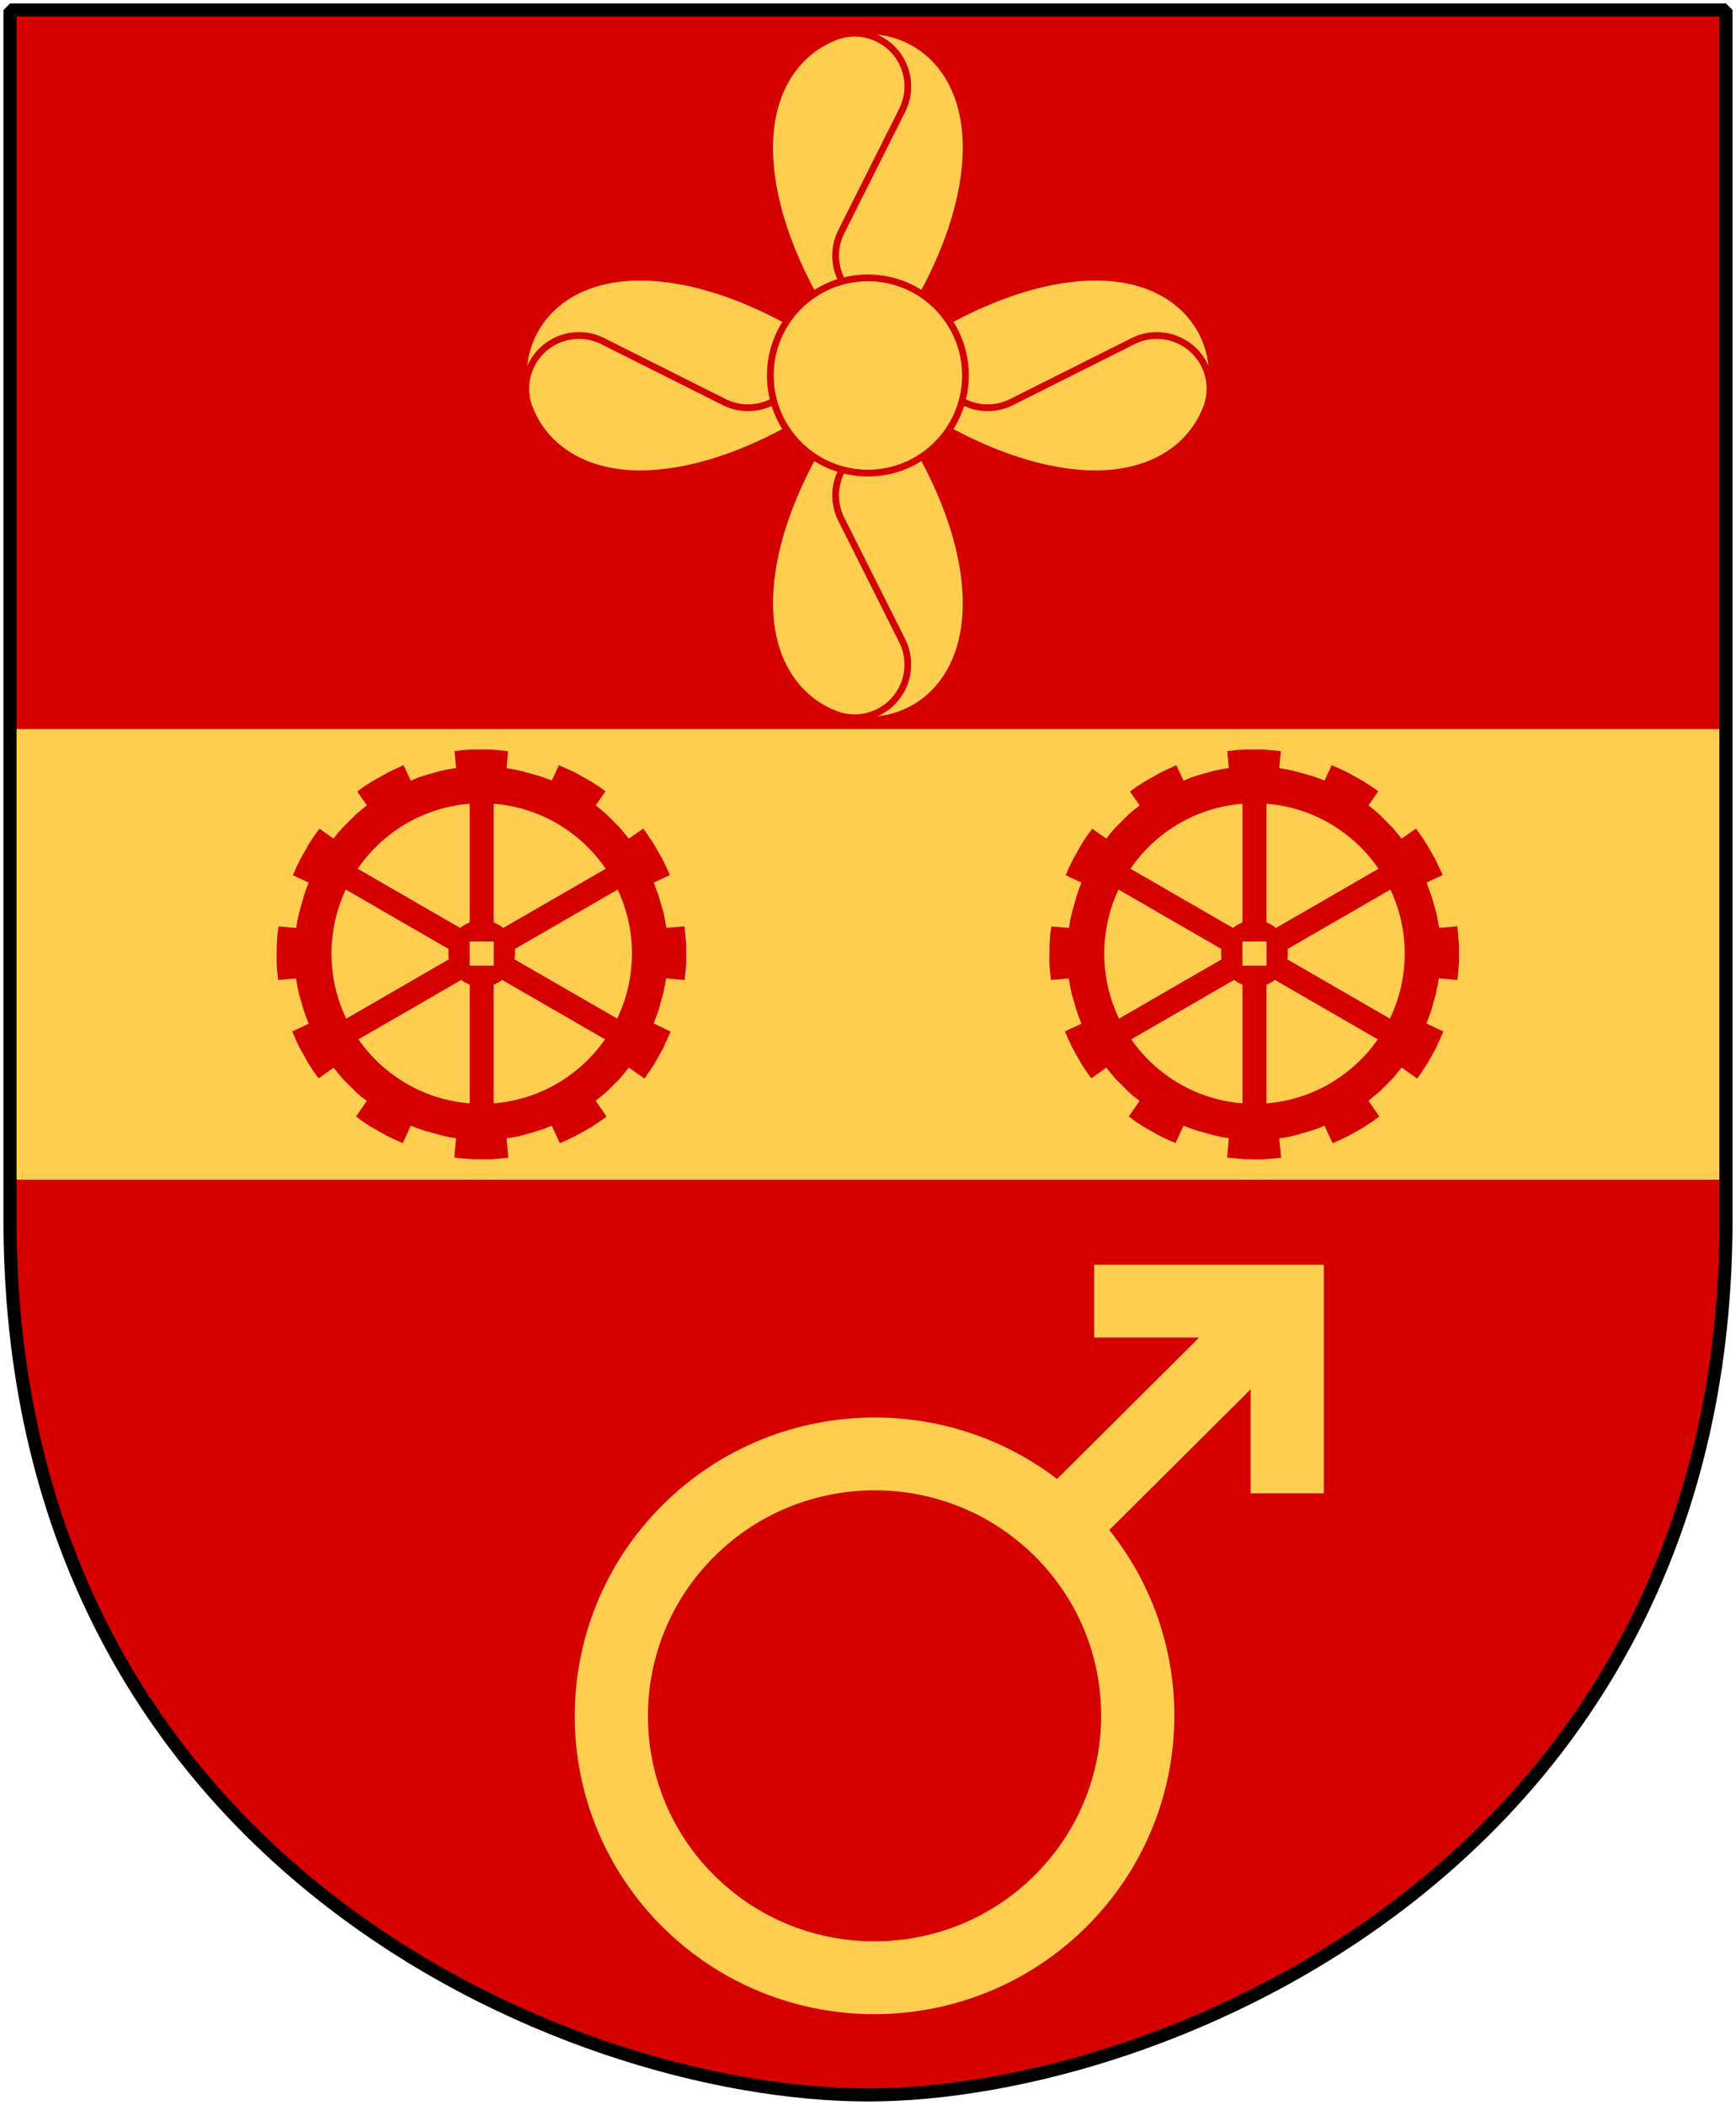
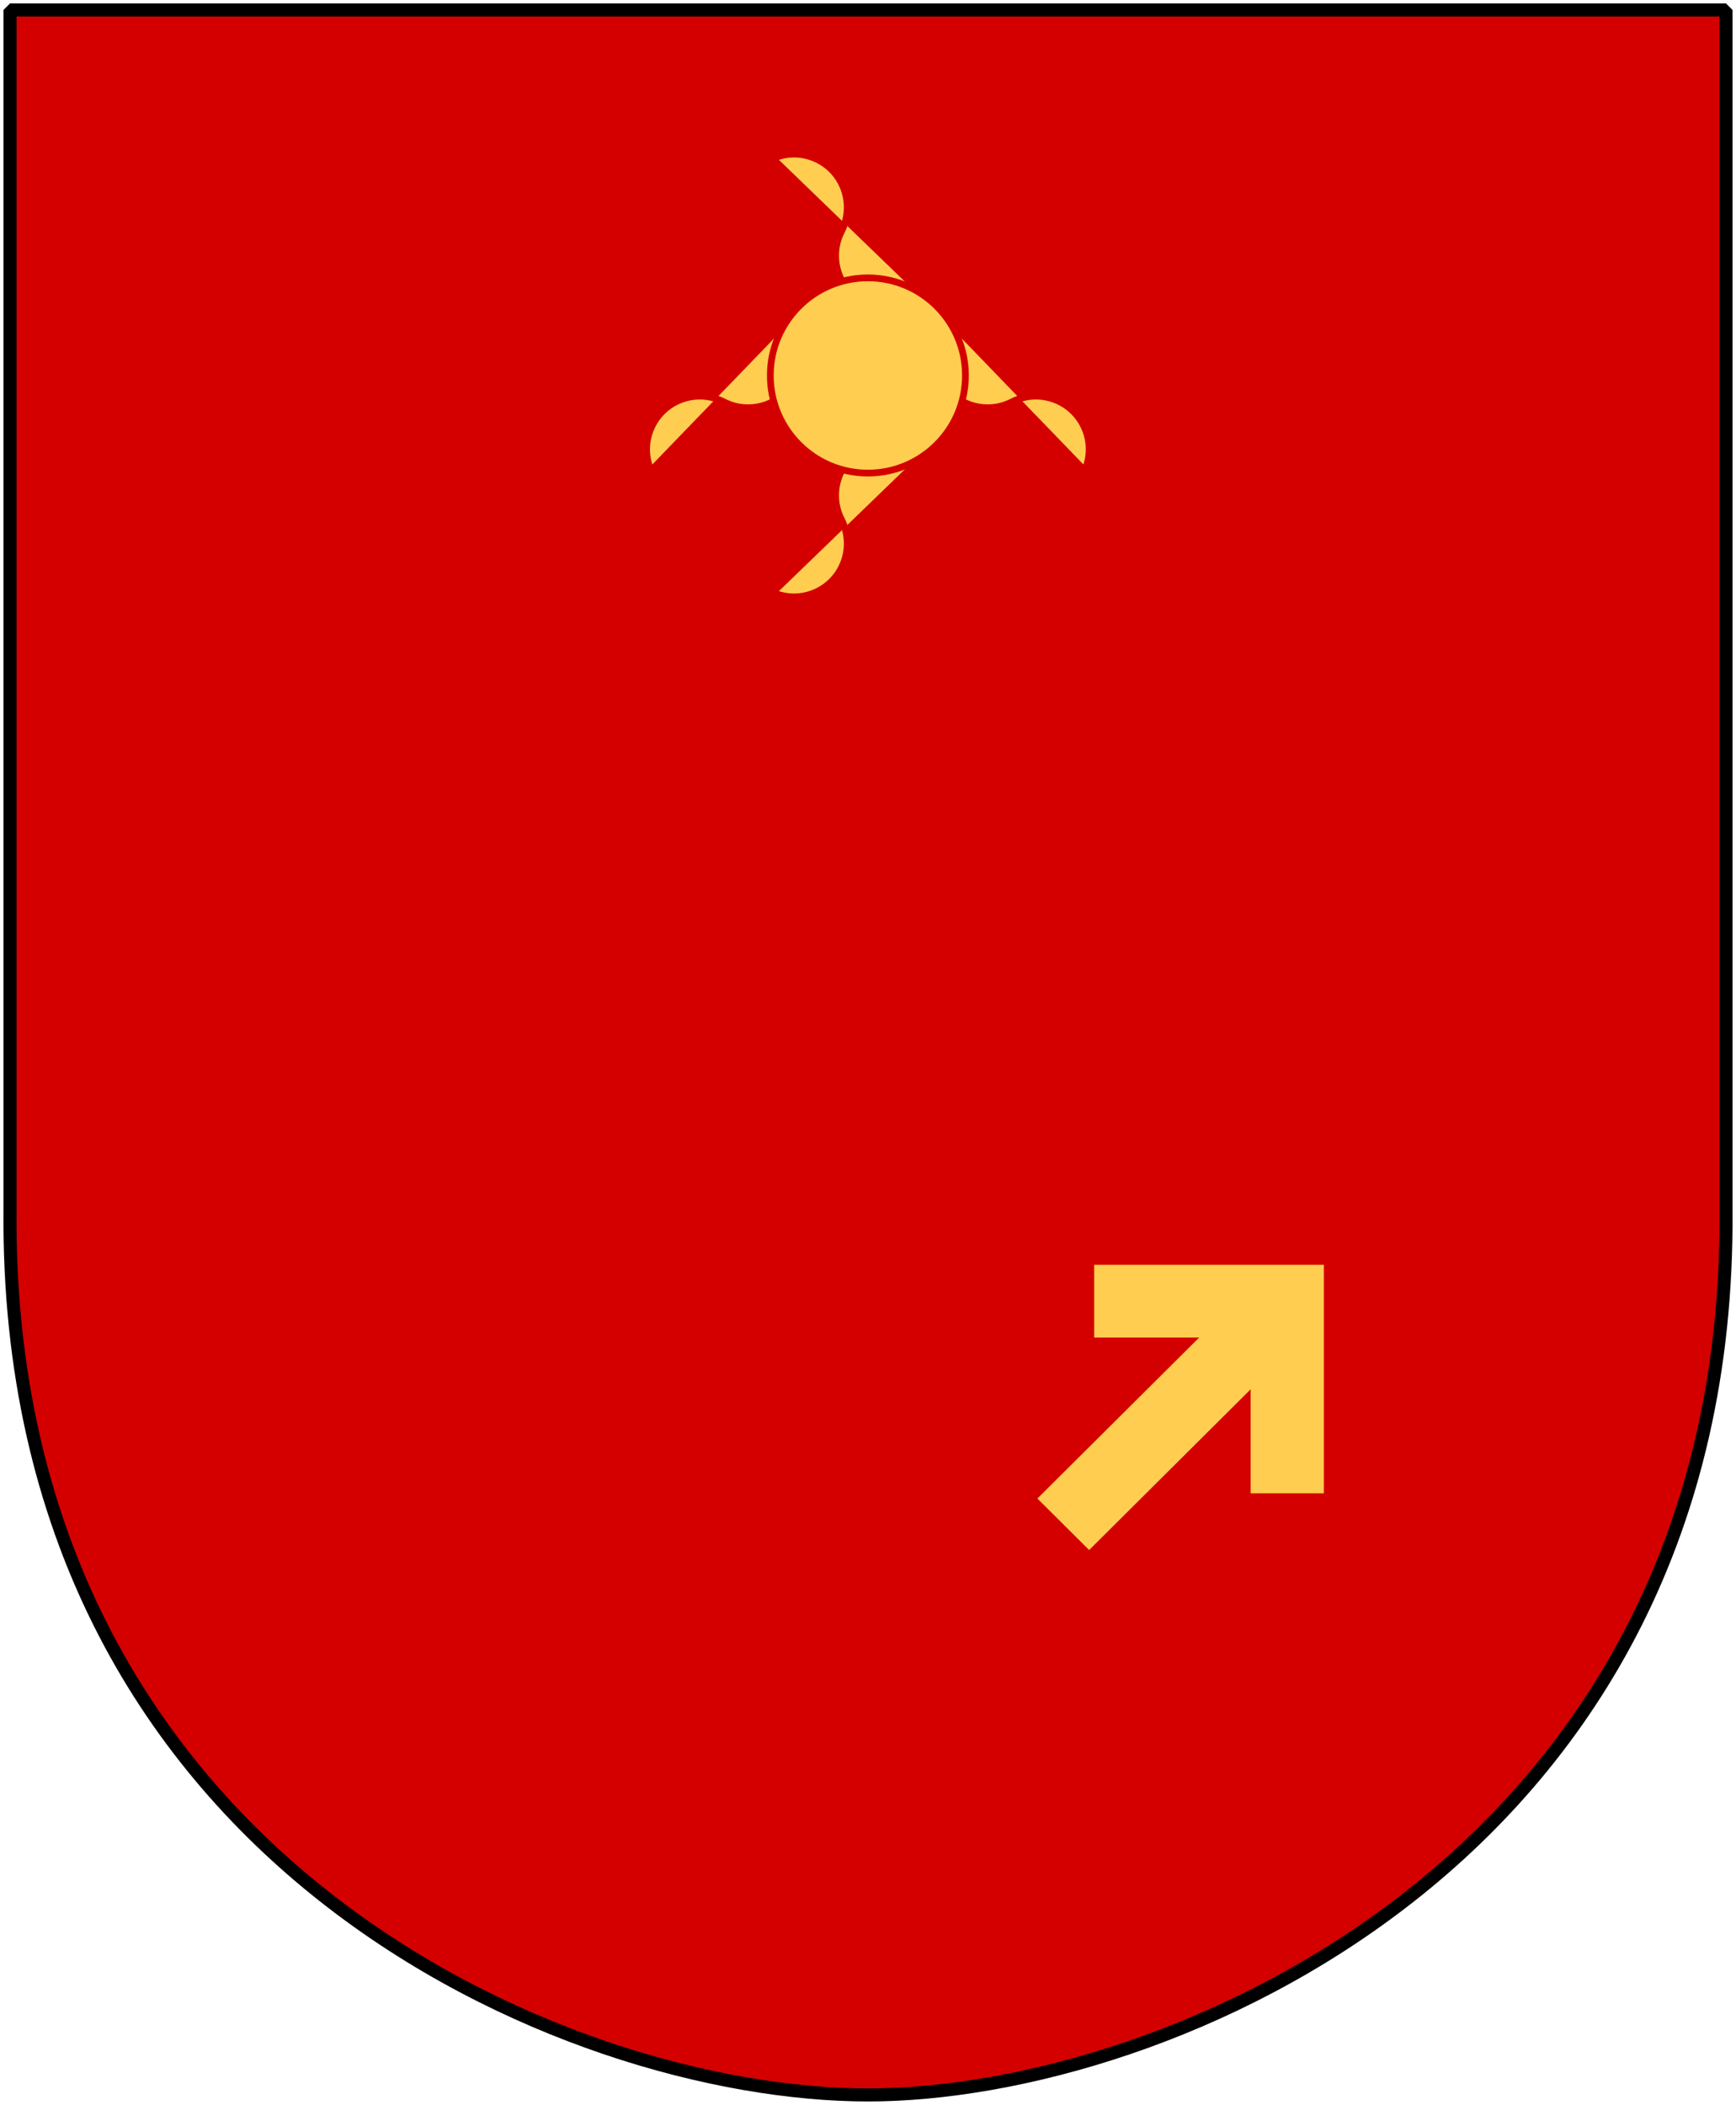
<svg xmlns="http://www.w3.org/2000/svg" xmlns:xlink="http://www.w3.org/1999/xlink" version="1.0" width="251" height="304.2" id="svg4166">
  <defs id="defs4168" />
  <path d="m 249.551,1.44 -248.101,0 0,173.497 C 0.682,268.657 81.739,302.756 125.5,302.756 c 42.994,0 124.818,-34.099 124.051,-127.82 l 0,-173.497 z" id="Shield" style="fill:#d40000" />
-   <rect width="248.111" height="65.121" x="0.5" y="105.367" id="Bjalke" style="fill:#ffcd50" />
  <path d="m 67.911,116.153 c -6.725,0.532 -12.587,4.13 -16.194,9.396 l 14.827,8.561 c 0.405,-0.34 0.865,-0.612 1.367,-0.806 l 0,-17.152 z m 3.475,0 0,17.158 c 0.5,0.194 0.963,0.461 1.367,0.8 l 14.827,-8.561 c -3.607,-5.267 -9.469,-8.864 -16.194,-9.396 z m -21.391,12.404 c -1.324,2.807 -2.067,5.937 -2.067,9.245 0,3.369 0.766,6.561 2.137,9.408 l 14.833,-8.567 c -0.048,-0.272 -0.076,-0.549 -0.076,-0.835 0,-0.221 0.018,-0.441 0.047,-0.654 l -14.874,-8.596 z m 39.308,0 -14.874,8.59 c 0.029,0.215 0.041,0.437 0.041,0.66 0,0.288 -0.027,0.567 -0.076,0.841 l 14.839,8.561 c 1.371,-2.847 2.137,-6.039 2.137,-9.408 0,-3.307 -0.743,-6.438 -2.067,-9.245 z m -22.606,13.058 -14.874,8.59 c 3.615,5.186 9.428,8.723 16.089,9.25 l 0,-17.152 c -0.44,-0.17 -0.848,-0.404 -1.215,-0.689 z m 5.904,0 c -0.367,0.285 -0.775,0.519 -1.215,0.689 l 0,17.152 c 6.661,-0.527 12.474,-4.065 16.089,-9.25 L 72.6,141.615 z m -11.251,-29.544 -0.996,0.342 -0.964,0.409 -1.041,-2.233 -1.222,0.556 -1.133,0.542 -2.183,1.235 -1.133,0.718 -1.034,0.754 1.406,1.995 -0.845,0.666 -0.784,0.678 -1.847,1.84 -0.705,0.791 -0.651,0.82 -2.033,-1.417 -0.773,1.053 -0.713,1.094 -1.251,2.214 -0.583,1.169 -0.517,1.193 2.291,1.065 -0.39,0.97 -0.325,0.994 -0.702,2.515 -0.232,1.019 -0.161,1.054 -2.551,-0.224 -0.178,1.279 -0.08,1.315 -0.031,2.556 0.081,1.281 0.151,1.316 2.585,-0.227 0.17,1.035 0.214,1.042 0.714,2.494 0.332,0.973 0.397,0.997 -2.389,1.114 0.591,1.355 0.485,1.011 1.266,2.25 0.332,0.538 0.365,0.55 0.775,1.079 2.175,-1.544 0.655,0.822 0.689,0.807 1.84,1.847 0.764,0.677 0.858,0.646 -1.56,2.25 1.021,0.761 1.115,0.73 2.23,1.257 1.164,0.572 1.225,0.529 1.154,-2.509 0.96,0.368 1.004,0.347 2.527,0.697 1.013,0.221 1.048,0.177 -0.241,2.776 1.269,0.156 1.325,0.102 2.589,0.016 1.275,-0.092 1.332,-0.145 -0.254,-2.79 1.019,-0.176 1.058,-0.208 2.516,-0.725 0.973,-0.332 0.975,-0.387 1.176,2.523 1.149,-0.509 1.206,-0.59 2.261,-1.272 0.253,-0.186 0.269,-0.18 0.555,-0.354 0.528,-0.382 0.534,-0.371 -1.58,-2.28 1.618,-1.339 1.835,-1.834 0.678,-0.819 0.667,-0.814 2.249,1.588 0.751,-1.07 0.345,-0.542 0.368,-0.552 1.263,-2.247 0.242,-0.589 0.13,-0.305 0.151,-0.288 0.54,-1.203 -2.459,-1.164 0.368,-0.96 0.357,-0.982 0.697,-2.527 0.081,-0.527 0.057,-0.257 0.073,-0.251 0.075,-0.51 0.091,-0.504 2.677,0.233 0.14,-1.302 0.09,-1.292 -0.001,-2.568 -0.065,-0.663 -0.043,-0.646 -0.136,-1.282 -2.618,0.215 -0.186,-1.041 -0.187,-1.013 -0.725,-2.516 -0.364,-0.985 -0.364,-0.985 2.333,-1.088 -0.462,-1.021 -0.636,-1.334 -1.268,-2.195 -0.736,-1.111 -0.748,-1.051 -2.084,1.447 -1.334,-1.607 -1.84,-1.847 -0.802,-0.7 -0.809,-0.656 1.417,-2.033 -1.087,-0.757 -1.072,-0.696 -2.204,-1.228 -1.202,-0.567 -1.176,-0.512 -1.024,2.204 -1.015,-0.369 -0.972,-0.335 -2.51,-0.691 -1.052,-0.216 -0.993,-0.176 0.205,-2.446 -1.318,-0.146 -1.298,-0.102 -2.513,0.003 -1.308,0.08 -1.288,0.152 0.214,2.441 -1.057,0.18 -1.008,0.198 -2.526,0.702 z m 6.557,27.477 3.486,0 0,-3.486 -3.486,0 0,3.486" id="Cogwheel-6spokes-square" style="fill:#d40000;fill-opacity:1;fill-rule:evenodd;stroke:none" />
  <use transform="translate(111.73,0)" id="Gear-2" x="0" y="0" width="251" height="304.2" xlink:href="#Cogwheel-6spokes-square" />
  <g transform="matrix(3.528,0,0,3.509,-1182.188,-1530.322)" id="Mars-Symbol" style="fill:none;stroke:#ffcd50;stroke-width:3">
    <path d="m 387.95,489.603 -9.288,9.288" id="path2949" />
-     <path d="m 378.553,514.405 c -4.214,4.214 -11.044,4.217 -15.256,0.006 -4.211,-4.211 -4.208,-11.041 0.006,-15.256 4.214,-4.214 11.044,-4.217 15.256,-0.006 4.211,4.211 4.208,11.041 -0.006,15.256 l 0,0 z" id="path6406" />
    <path d="m 379.928,489.702 c 7.914,0 7.914,0 7.914,0 l 0,7.914" id="m 379.92823,489.70212 c 7.91377,0 7.91377,0 7.91377,0 l 0,7.91377" />
  </g>
  <g transform="matrix(0.487,0,0,0.487,-60.291,-6.979)" id="Propeller" style="fill:#ffcd50;stroke:#d40000;stroke-width:2">
    <g id="g1898">
      <use transform="matrix(-1,0,0,1,762.929,0)" id="use1896" x="0" y="0" width="485" height="606.998" xlink:href="#g1881" />
      <g id="g1881">
-         <path d="m 381.736,125.758 c -0.013,0.009 -32.201,27.742 -65.58,29.122 -48.99,2.025 -49.575,-60.3 -2.7e-4,-58.246 33.378,1.379 65.569,29.113 65.58,29.125 z" id="path2129" />
-         <path d="m 358.361,109.85 c 3.635,4.685 4.47,11.231 1.603,16.861 -3.958,7.768 -13.467,10.857 -21.236,6.899 L 302.855,115.618 c -7.769,-3.958 -17.274,-0.87 -21.233,6.899 -2.051,4.028 -2.211,8.522 -0.805,12.466" id="path2131" />
+         <path d="m 358.361,109.85 c 3.635,4.685 4.47,11.231 1.603,16.861 -3.958,7.768 -13.467,10.857 -21.236,6.899 c -7.769,-3.958 -17.274,-0.87 -21.233,6.899 -2.051,4.028 -2.211,8.522 -0.805,12.466" id="path2131" />
      </g>
    </g>
    <use transform="matrix(0,1,-1,0,507.22,-255.709)" id="use1904" x="0" y="0" width="485" height="606.998" xlink:href="#g1898" />
    <circle cx="380.917" cy="121.563" r="28.966" transform="translate(0.548,4.192)" id="circle2133" />
  </g>
  <path d="m 249.551,1.44 -248.101,0 0,173.497 c -0.767,93.721 80.289,127.82 124.051,127.82 42.994,0 124.818,-34.099 124.051,-127.82 l 0,-173.497 z" id="Frame" style="fill:none;stroke:#000000;stroke-width:1.888;stroke-linejoin:bevel" />
</svg>